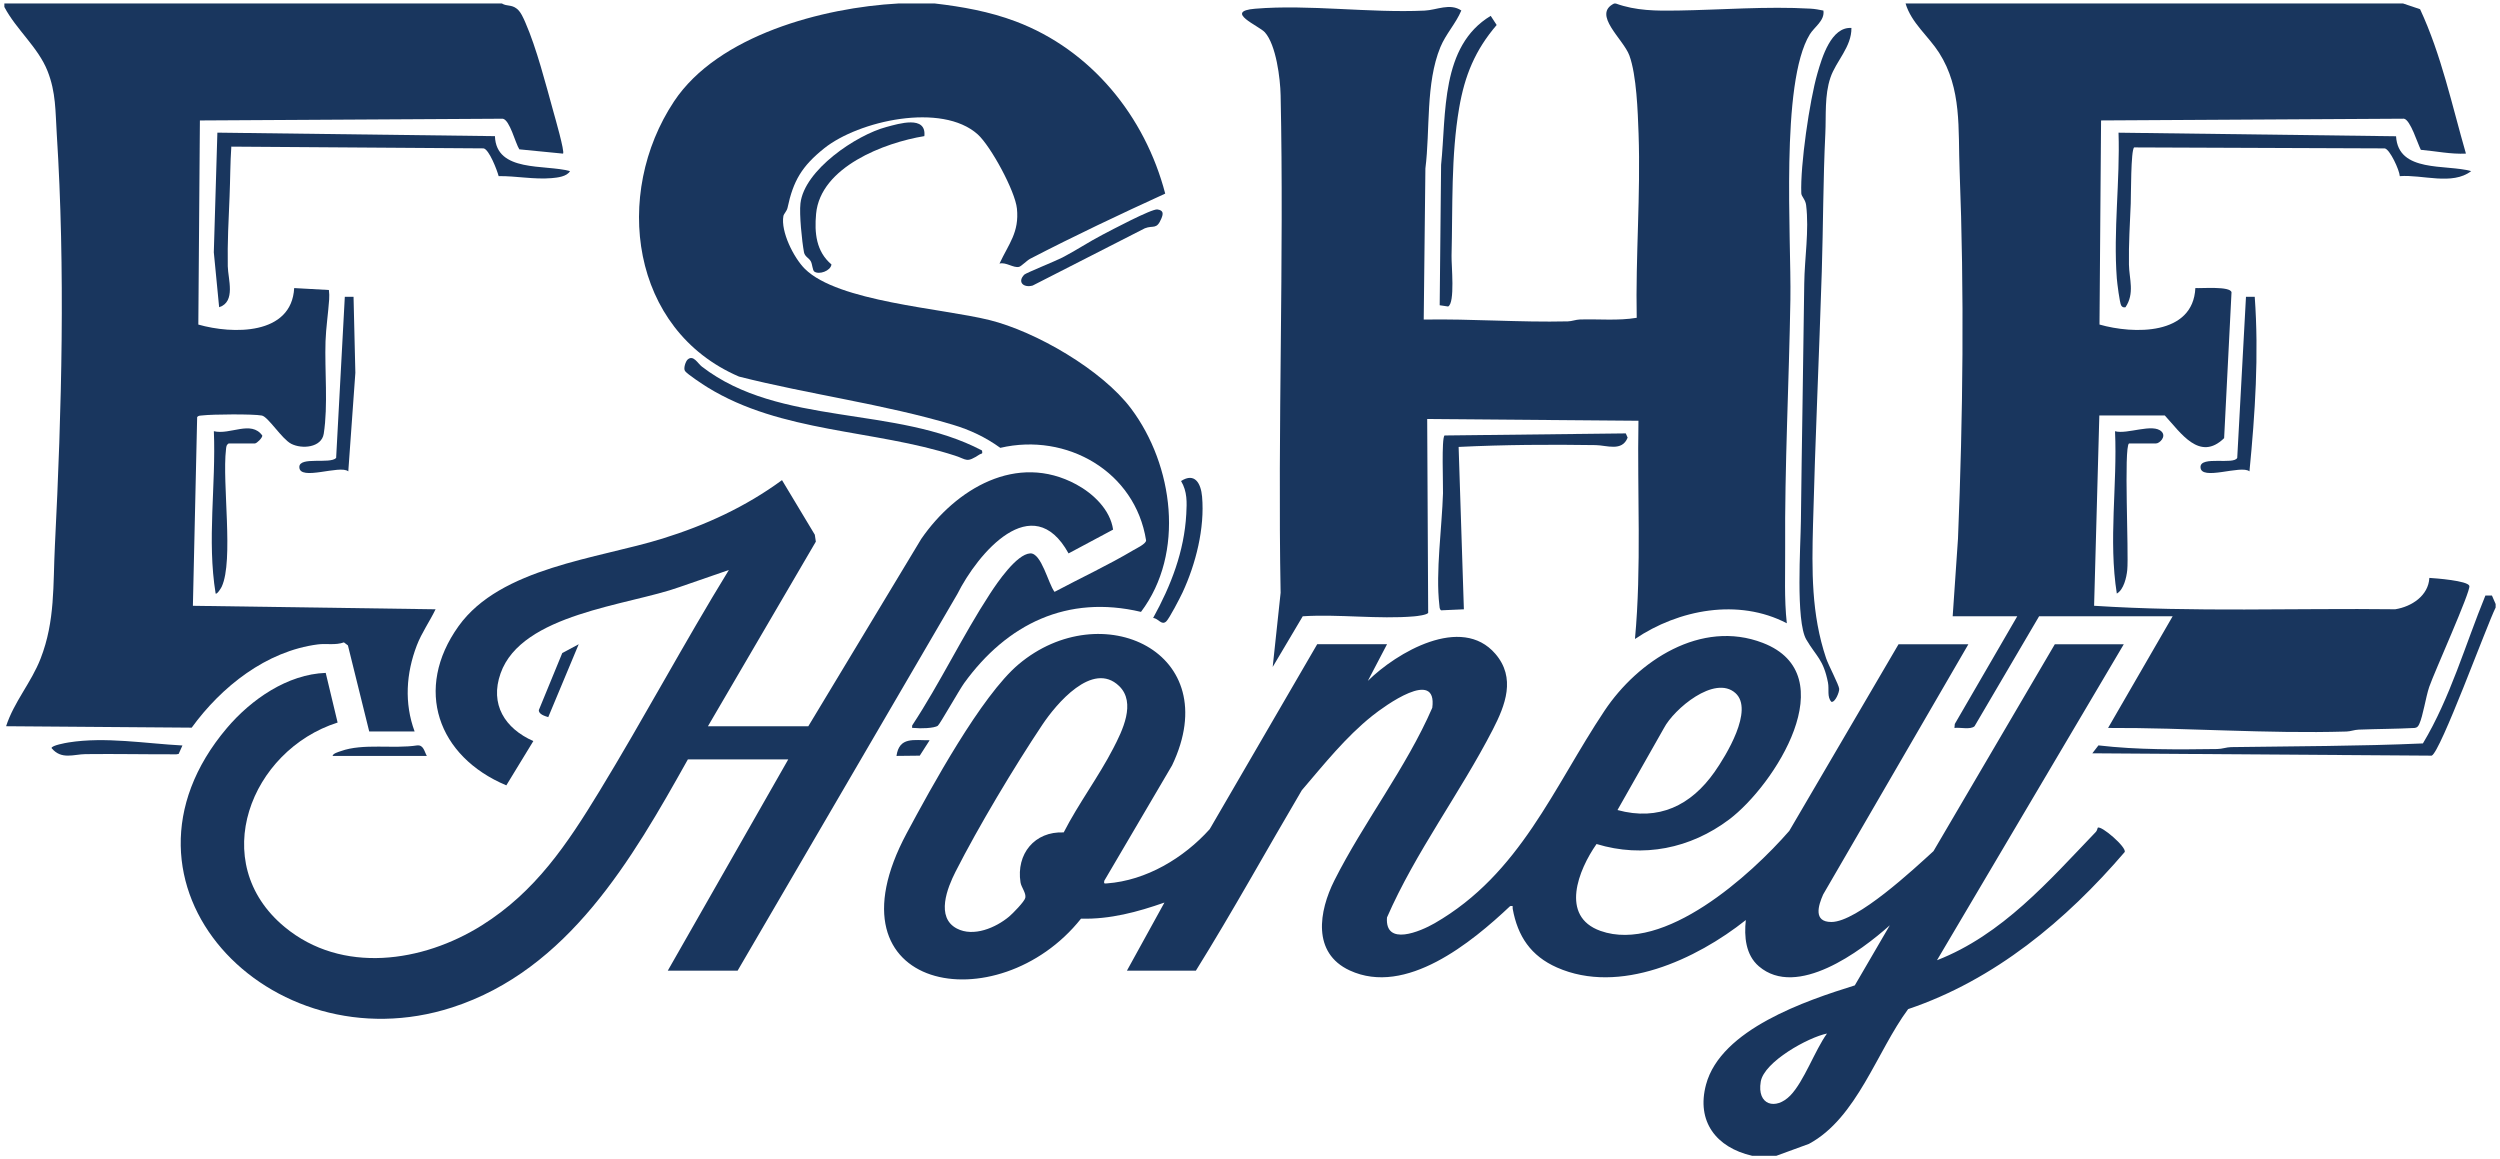
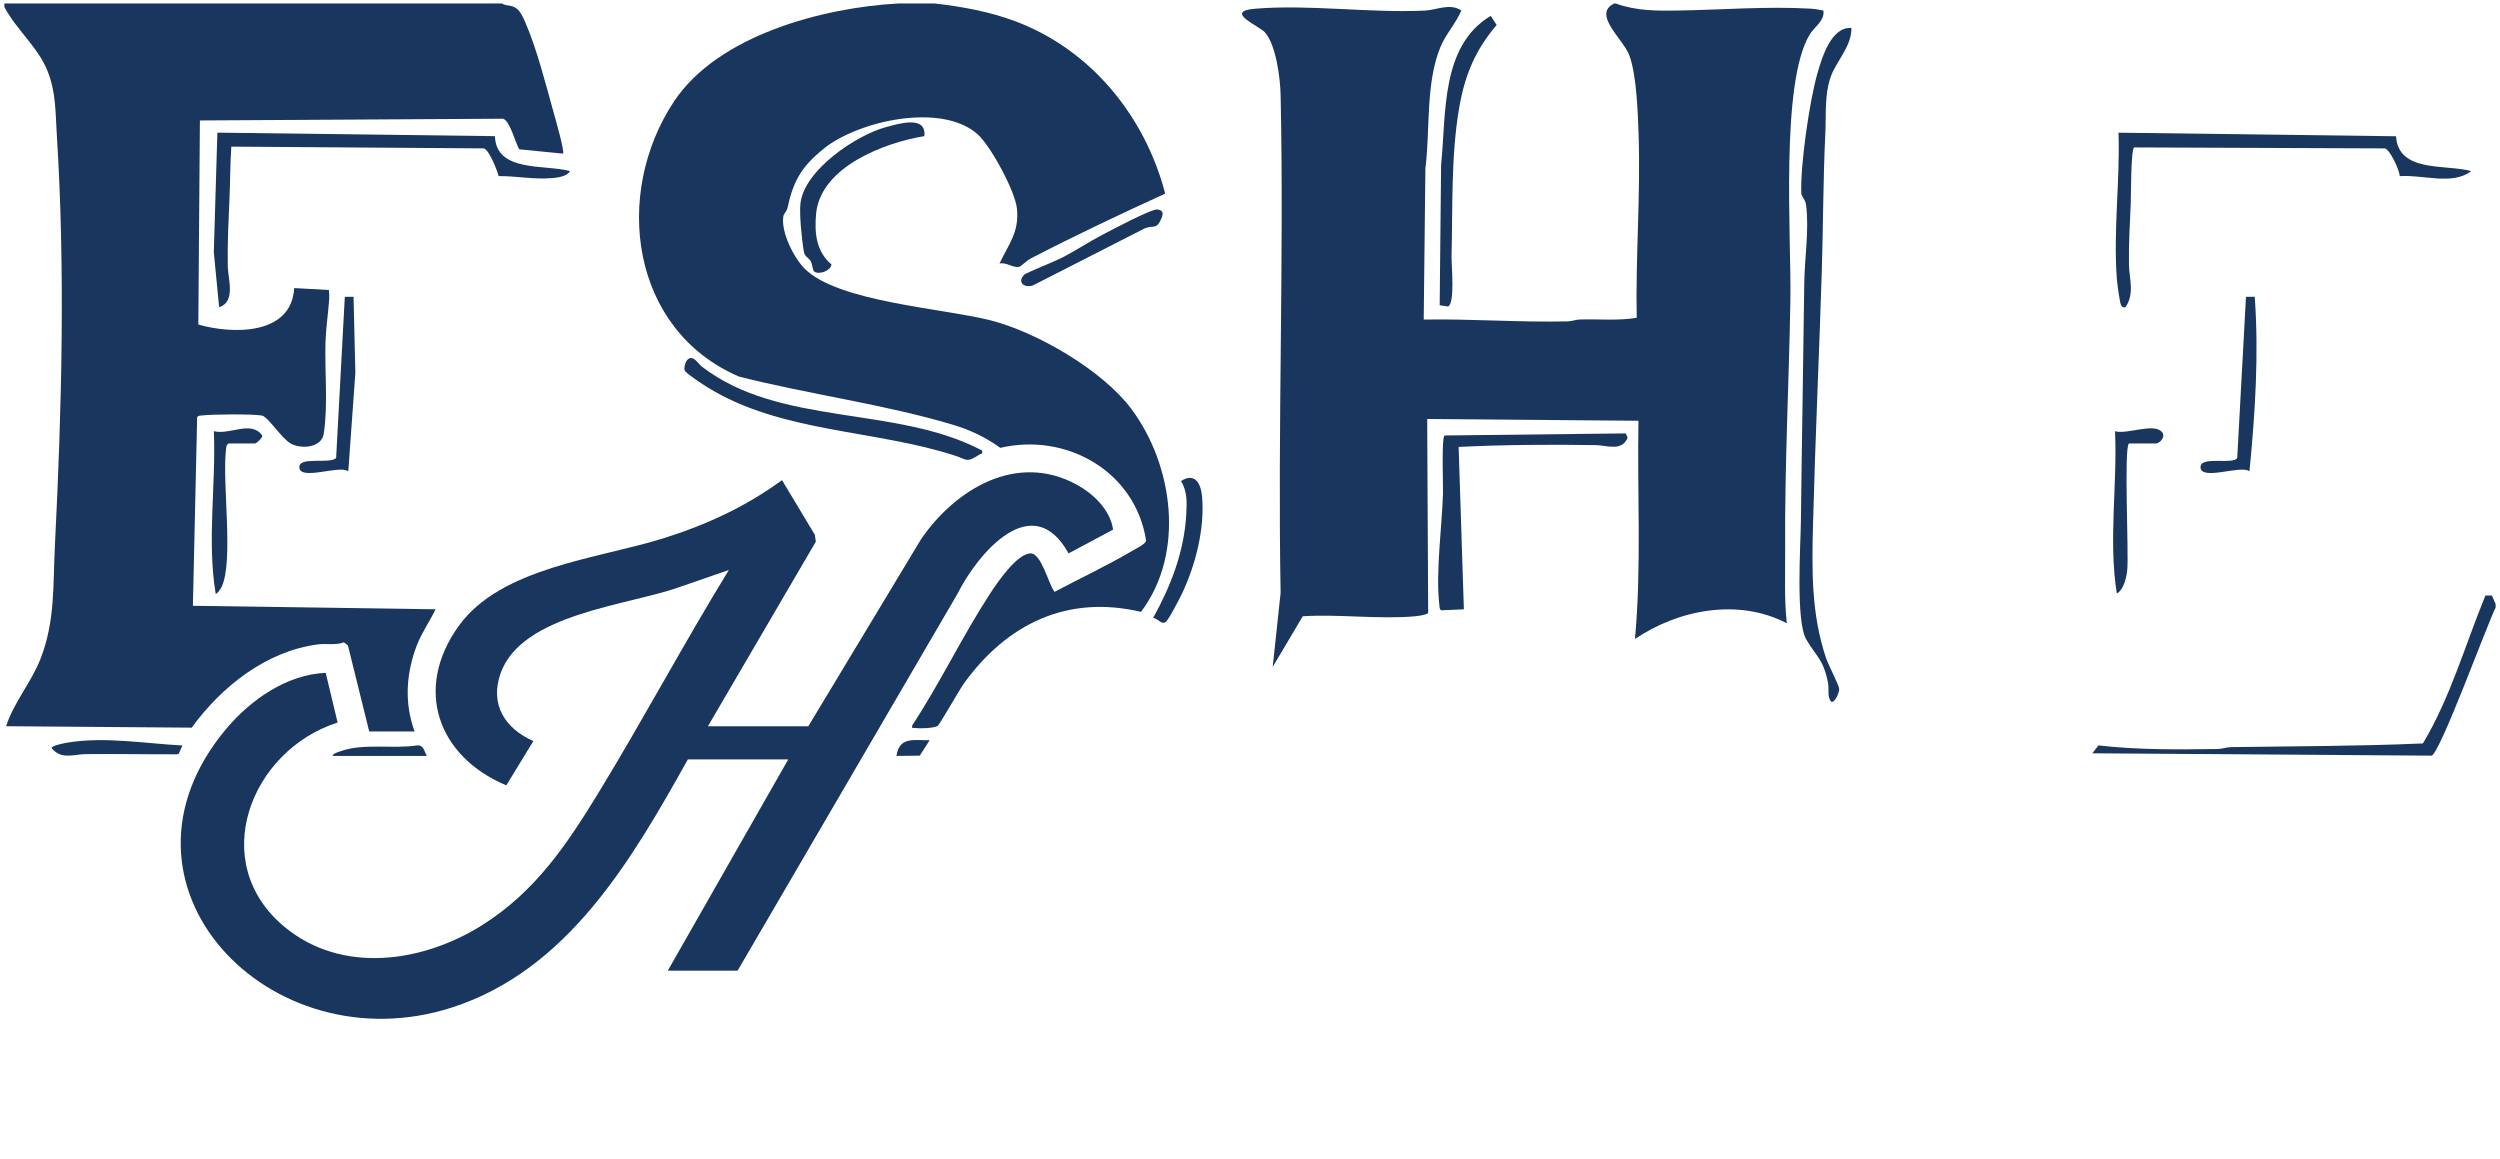
<svg xmlns="http://www.w3.org/2000/svg" viewBox="0 0 1432 664" data-name="Layer 1" id="Layer_1">
  <defs>
    <style>
      .cls-1 {
        fill: #19365e;
      }
    </style>
  </defs>
-   <path d="M1003.5,662c-20.39-4.7-31.97-19.58-26.28-40.78,8.5-31.68,57.25-48.07,85.21-56.79l20.06-34.43c-16.76,14.98-53.29,42.1-75,23.51-7.64-6.55-8.5-17.1-7.49-26.5-28.36,22.52-72.3,43.04-108.18,27.17-14.95-6.61-22.51-17.87-25.35-33.66-.23-1.28.71-1.8-1.45-1.51-22.09,20.85-59.72,51.75-91.89,36.87-21.69-10.03-17.64-33.97-8.8-51.55,16.77-33.32,41.16-64.57,56.08-98.91,3.03-23.06-27.3-1.05-34.38,4.61-15.3,12.23-27.71,27.86-40.36,42.64-20.28,34.38-39.63,69.52-60.67,103.33h-39.5l21.49-39.01c-15.44,5.42-31.19,9.67-47.78,9.22-47.59,59.8-148.56,41.98-99.88-48.88,13.98-26.09,42.75-78.82,64.16-96.84,47.34-39.84,118.9-7.13,87.89,57.89l-38.86,66.15c-.24,1.65-.08,1.6,1.48,1.49,22.61-1.65,44.06-14.55,58.93-31.08l61.57-105.93h40l-10.99,21c16.47-16.24,53.55-38.09,73.01-15.52,11.9,13.8,5.77,29.43-1.5,43.54-18.73,36.36-44.19,70.04-60.55,107.5-1.26,16.73,19.11,8.03,27.33,3.29,49.07-28.29,67.98-77.83,97.28-121.72,19.05-28.54,55.26-52.51,90.67-38.84,47.39,18.28,6.6,81.68-19.34,101.18-22.08,16.59-49.22,22.16-75.91,14.02-10.35,14.76-21.15,41.45,2.28,49.77,36.43,12.93,86.03-31.92,108.12-57.29l62.59-106.91h40l-83.18,143.32c-2.85,6.44-5.71,15.76,4.68,15.77,14.76.02,47.26-30.31,58.51-40.58l69.5-118.5h39.5l-107,180.99c37.38-14.56,64.04-45.39,91.02-73.52.58-.6.8-1.6,1.08-2.39,1.99-1.43,16.63,11.2,15.42,13.93-33.53,39.14-74.54,73.29-124.04,89.97-17.87,24.08-29.28,62.37-56.81,77.19l-18.67,6.83h-14v-.04ZM609.3,476.79c8.47-16.53,19.85-31.65,28.37-48.12,5.13-9.9,13.27-26.14,3.37-35.71-15.24-14.74-36.18,10.48-43.96,22.13-16.04,24-36.73,58.59-49.76,84.24-4.67,9.2-11.48,26.15.79,32.55,9.58,4.99,22.28-.5,29.9-6.85,2.01-1.68,8.83-8.61,9.29-10.76.57-2.75-2.31-6.03-2.75-8.82-2.56-16.27,8.05-29.36,24.74-28.64v-.02ZM926.5,463.99c23.62,6.46,42.15-2.64,55.63-21.86,6.45-9.19,22.69-35.55,11.9-45.16-11.88-10.6-35.27,9.2-40.95,20.12l-26.59,46.91h.01ZM1046.5,592.01c-10.73,2.17-35.99,16.12-37.94,27.54-2.31,13.54,8.58,16.54,16.94,7.95,7.83-8.05,14.12-25.97,21-35.49Z" class="cls-1" />
  <path d="M925.5,2c11.54,4.22,23.4,4.24,35.54,4.04,25.01-.4,50.87-2.51,76-1.09,2.56.15,4.93.59,7.41,1.1.85,5.77-5.19,9.36-7.79,13.62-17.01,27.85-10.54,116.45-11.12,151.88-.78,47.6-3.32,95.42-3,142.92.1,14.21-.6,28.42.95,42.54-27.71-14.47-61.96-7.91-86.98,9,3.83-41.46,1.24-83.36,2-125l-121.01-1,.56,111.06c-.83,1.18-6.29,1.83-8.02,1.98-20.37,1.75-43.2-1.36-63.83-.05l-17.21,29.03,4.54-42.47c-1.73-94.96,2.02-190.36,0-285.08-.2-9.52-2.56-28.75-9.02-35.97-3.35-3.75-23.91-12-5.55-13.52,30.82-2.56,65.39,2.54,97.08,1.08,6.93-.32,14.42-4.46,21-.06-3.14,7.45-8.92,13.51-12.02,21.04-8.51,20.71-5.78,47.48-8.56,69.44l-.96,86.55c27.53-.48,55,1.69,82.55,1.04,2.36-.06,4.55-1.01,6.92-1.08,10.86-.34,21.79.83,32.53-.97-.69-35.15,2.29-70.37,1.06-105.54-.44-12.4-1.13-33.4-5.27-44.73-3.44-9.4-21.41-23.47-8.77-29.73h1l-.03-.03Z" class="cls-1" />
-   <path d="M1117.5,2h259l9.72,3.27c12.21,26.2,18.27,55.01,26.27,82.72-8.67.42-17.23-1.42-25.83-2.17-1.87-3.58-5.94-17.14-9.66-17.83l-173.51,1-.9,116.91c19.48,5.57,53.63,6.34,54.91-20.9,3.3.27,20.05-1.21,20.71,2.43l-4.23,83.54c-14.07,13.72-24.91-3.19-33.98-12.98h-37.5l-3,109c57.3,3.73,115,1.31,172.51,2,9.37-1.49,19-7.77,19.53-17.97,3.64.22,22.01,1.61,22.91,4.58s-20.3,49.93-22.98,57.84c-2,5.89-3.54,16.59-5.71,21.29-.59,1.29-1.22,2.14-2.75,2.25-10.67.56-21.38.54-32.04.96-2.37.09-4.55,1.01-6.92,1.08-45.65,1.36-91.01-2.23-136.54-2.05l37-63.99h-76.5l-36.99,63.01c-2.37,2.13-8.33.51-11.51.98l.2-2.28,35.79-61.71h-37l3.04-44.46c2.87-70.47,3.64-140.63.92-211-.91-23.47,1.42-46.65-11.73-67.27-6.11-9.57-15.88-17.05-19.23-28.27h26v.02Z" class="cls-1" />
  <path d="M28.5,2h259c2.97,1.78,5.3.48,8.52,2.98,2.3,1.79,3.81,5.39,4.96,8.04,6.33,14.47,11.71,35.44,16.02,50.98.9,3.26,6.57,22.91,5.51,24l-25.04-2.46c-2.29-3.52-5.42-16.79-9.46-17.54l-173.51,1-.9,116.91c19.55,5.59,53.42,6.25,54.91-20.9l19.88,1.1c.24,1.75.27,3.66.15,5.43-.52,7.65-1.83,16.33-2.08,23.92-.55,16.76,1.52,36.66-1.02,52.98-1.24,7.97-12.5,8.94-18.64,5.76-5.42-2.81-13.19-15.49-16.82-16.18-5.03-.95-28.45-.74-34.03-.07-1.07.13-2.3-.04-3.02.98l-2.44,108.07,139,2c-3.35,6.97-7.98,13.46-10.76,20.73-6.11,15.99-7.23,33.01-1.24,49.26h-26l-12.2-49.3-2.29-1.74c-4.92,1.77-9.99.53-14.89,1.16-29.61,3.82-55.3,24.27-72.31,47.69l-106.31-.82c4.52-13.94,14.39-24.94,19.76-38.73,8.43-21.66,7.06-42.17,8.2-64.8,3.92-77.98,6.01-157.87,1.05-235.97-.8-12.67-.42-23.53-5.25-35.75C21.84,27.04,9.31,16.99,2.5,4v-2h26Z" class="cls-1" />
  <path d="M535.5,2c15.61,1.82,31.21,4.59,46.25,10.25,43.27,16.29,74.16,54.41,85.68,98.65-26.01,11.89-51.85,24.12-77.25,37.27-1.99,1.03-5.14,4.32-6.41,4.67-3.15.86-7.6-2.89-11.26-1.85,5.4-11.53,11.35-17.89,9.99-31.49-1.01-10.08-15.01-35.82-22.47-42.53-20.55-18.46-68.19-7.84-88,8.04-12.72,10.2-17.67,18.56-20.94,34.06-.39,1.84-2.14,3.44-2.36,4.67-1.61,8.94,5.93,23.93,12.28,30.25,18.99,18.88,78.2,22.52,105.68,29.32,26.67,6.6,64.62,28.59,81.23,50.77,24.22,32.35,31,82.77,5.64,116.41-42.25-9.99-76.74,6.92-101.28,40.78-2.73,3.76-13.92,23.57-15.08,24.42-2.1,1.54-10.49,1.67-13.22,1.3-1.39-.18-1.73.55-1.47-1.48,15.96-24.22,28.77-51.23,44.57-75.43,4.08-6.24,15.19-22.67,23.01-23.1,6.47-.36,10.4,17.54,13.95,22.04,14.95-7.95,30.57-15.22,45.13-23.86,1.96-1.16,7.26-3.62,7.31-5.61-6.2-39.47-45.5-61.91-83.51-53.02-8.4-6.07-17.32-10.29-27.26-13.26-39.17-11.71-82.62-17.45-122.43-27.57-62.16-26.73-72.34-104.68-37.19-157.63,25.2-37.93,85.38-53.74,128.41-56.07h21Z" class="cls-1" />
  <path d="M1429.5,348c-4.97,9.87-31.67,83.12-36.66,84.84l-194.35-1.35,3.5-4.53c22.51,2.63,45.37,2.38,68.06,2.08,2.85-.04,5.3-1.05,7.91-1.09,36.64-.55,73.31-.5,109.88-2.12,15.68-26.14,24.23-56.44,35.79-84.7h3.75l2.12,4.86v2h0Z" class="cls-1" />
  <path d="M463,416l64.69-107.31c19.76-28.63,54.68-49.69,88.83-31.2,9.7,5.25,19.44,14.48,21.06,25.87l-25.51,13.63c-20.62-37.39-52.04-.01-63.74,23.34l-125.83,215.67h-40l69-121h-57.5c-32.01,57.22-68.45,120.49-134.96,142.04-104.68,33.91-204.69-70.76-129.05-160.05,13.84-16.34,34.69-30.79,56.58-31.56l6.81,28.44c-49.85,15.89-75.06,80.09-30.35,117.1,32.85,27.19,79.07,20.33,112.99-.95,30.71-19.27,48.85-46.48,67.28-76.72,25.47-41.79,48.58-85.09,74.19-126.81l-28.23,9.77c-29.56,10.6-90.46,15.21-102.54,49.46-6.28,17.8,2.52,31.55,18.77,38.77l-15.47,25.36c-39.33-16.5-53.13-55.18-27.36-91.18,24.08-33.63,79.6-38.59,116.83-50.17,24.72-7.69,47.52-18.15,68.44-33.48l18.79,31.27.59,3.96-61.82,105.76h57.51Z" class="cls-1" />
  <path d="M1060.5,16.01c.12,10.9-8.84,18.99-12.03,28.46-3.44,10.21-2.41,21.52-2.92,32.08-1.27,26.18-1.21,52.78-2.03,78.97-1.52,48.33-3.78,96.63-5.02,144.98-.67,26.21-1.03,51.17,7.49,76.53,1.32,3.93,7.37,15.33,7.51,17.56.12,1.84-2.32,7.88-4.47,7.42-2.62-2.78-1.19-7.15-1.96-11.05-2.64-13.32-6.59-14.75-12.4-24.6-6.18-10.48-3.26-54.1-3.11-67.81.51-45.38,1.39-90.63,1.92-136.08.17-14.46,2.86-30.49,1.07-44.98-.41-3.3-2.68-4.91-2.76-6.75-.65-15.9,4.73-53.1,9.24-68.72,2.63-9.11,7.86-26.79,19.49-26h-.02Z" class="cls-1" />
  <path d="M283.5,78c.71,20.94,28.66,16.03,43,20.01-1.76,3.14-7.15,3.74-10.46,4.02-10.15.87-20.31-1.26-30.42-1.15-.9-3.48-5.48-15.31-8.61-15.89l-144.51-1c-.65,9.47-.6,19.01-1,28.49-.57,13.3-1.27,26.59-1.03,40.05.13,7.23,4.74,20.35-4.95,23.45l-3.05-31.45,2.04-68.55,159,2.01h-.01Z" class="cls-1" />
  <path d="M1372.46,78.04c1.22,21.08,28.54,15.91,43.04,19.97-10.8,8.35-28.02,1.87-40.9,2.89-.23-3.57-5.69-15.36-8.59-15.9l-143.57-.56c-1.94,1.35-1.77,27.69-1.95,32.05-.46,11.64-1.23,23.24-1.03,35.05.14,8.31,3.39,16.44-1.98,24.45-1.17.2-1.81,0-2.46-1.01-.87-1.36-2.32-12.97-2.51-15.49-2.06-27.41,1.9-56.01.98-83.49l158.96,2.05h.01Z" class="cls-1" />
  <path d="M931.25,248.25l1.06,2.42c-3.2,8.15-11.93,4.39-18.26,4.29-26.16-.4-52.49-.24-78.55,1.04l3.01,93.01-13.05.58c-1-.74-.87-1.96-1-3.04-2.2-18.77,1.51-44.64,2.09-64.01.14-4.77-.94-31.82.9-33.1l103.81-1.19h-.01Z" class="cls-1" />
  <path d="M562.5,258.02c.51,2.33-.31,1.6-1.28,2.23-7.86,5.08-7.09,3.04-14.19.74-46.42-15.04-99.46-13-141.83-39.17-2.57-1.59-11.37-7.38-12.8-9.27-1.09-1.44.33-5.61,1.51-6.63,3.27-2.83,5.69,2.19,8.12,4.07,44.68,34.51,111.13,22.04,160.47,48.05v-.02Z" class="cls-1" />
  <path d="M824.65,174.84l.81-80.39c3.03-29.3-.37-68.06,28.41-85.37l3.42,5.24c-12.33,14.39-18.28,28.88-21.48,47.49-4.72,27.45-3.66,56.86-4.36,84.64-.14,5.49,2.12,27.03-1.96,29.11l-4.85-.72h.01Z" class="cls-1" />
  <path d="M529.47,77.97c-22.79,3.7-59.53,17.64-62.01,44.49-1.01,10.94.02,21.59,8.8,29.02-.47,3.72-7.11,6.02-9.82,4.08-1.07-.76-1.07-4.22-2.05-5.94-1.09-1.9-3.4-2.63-3.87-5.13-1.19-6.43-2.74-21.75-2.02-27.99,2.2-19.18,32-39.18,49.24-43.76,7.08-1.88,23.01-6.86,21.73,5.23Z" class="cls-1" />
  <path d="M1291.51,170c2.42,33.32.22,66.82-3.02,100-4.65-3.97-28.08,5.8-28.04-2.51.03-6.51,19.13-1.08,21.04-5.24l5.01-92.25h5.01Z" class="cls-1" />
  <path d="M202.51,169.99l1.04,43.55-4.05,56.46c-4.65-3.98-28.08,5.8-28.04-2.51.03-6.17,17.57-1.5,21.08-5.17l4.97-92.32h5.01,0Z" class="cls-1" />
  <path d="M131,254c-1.43.88-1.38,1.99-1.55,3.45-2.26,19.21,4.47,63.58-2.43,78.56-.45.98-2.71,4.57-3.5,3.98-5.02-30.65.26-62.05-1.02-93,9.27,2.29,21.37-6.43,27.75,2.49.1,1.31-3.17,4.52-4.25,4.52h-15Z" class="cls-1" />
  <path d="M1219.5,254c-3.06,1.95-.06,62.87-1.01,72.49-.42,4.24-2.01,11.28-5.98,13.51-4.86-30.73.37-62.01-1.02-93,6.86,1.99,21.83-4.82,26.72.27,2.73,2.85-1.2,6.73-3.22,6.73h-15.5.01Z" class="cls-1" />
  <path d="M660.51,353.98c10.22-18.5,17.83-38.13,18.99-59.49.37-6.83.61-12.93-2.99-18.96,7.96-5.09,11.38,1.47,12.04,8.93,1.59,18.1-3.6,38.57-11.18,54.9-1.35,2.91-7.66,15.11-9.39,16.64-2.71,2.4-4.4-1.78-7.46-2.02h0Z" class="cls-1" />
  <path d="M586.77,157.27c.88-.89,18.21-7.9,21.75-9.75,7.77-4.04,15.19-8.99,22.96-13.04,4.8-2.51,28.23-14.96,31.46-14.51,3.68.52,3.39,2.57,2.29,5.21-2.74,6.6-4.6,3.68-9.46,5.59l-64.26,32.8c-5.31,1.45-8.94-2.09-4.74-6.3Z" class="cls-1" />
  <path d="M104.5,427.01l-2.16,4.83-1.3.23c-17.36.06-34.73-.32-52.08-.11-6.75.08-13.78,3.39-19.44-3.46,0-1.52,8.09-2.96,9.75-3.23,21.07-3.36,44.01.63,65.23,1.74Z" class="cls-1" />
-   <path d="M331.49,369l-17.45,41.77c-1.76-.55-5.62-1.62-5.38-4.08l13.4-32.62,9.43-5.06h0Z" class="cls-1" />
  <path d="M244.5,433h-54c.2-1.46,3.46-2.3,4.74-2.76,12.74-4.62,30.1-1.15,43.82-3.29,3.61-.26,4.03,3.64,5.44,6.06h0Z" class="cls-1" />
  <path d="M532.5,424.01l-5.66,8.83-13.34.15c1.63-11.17,9.91-8.87,18.99-8.98h0Z" class="cls-1" />
</svg>